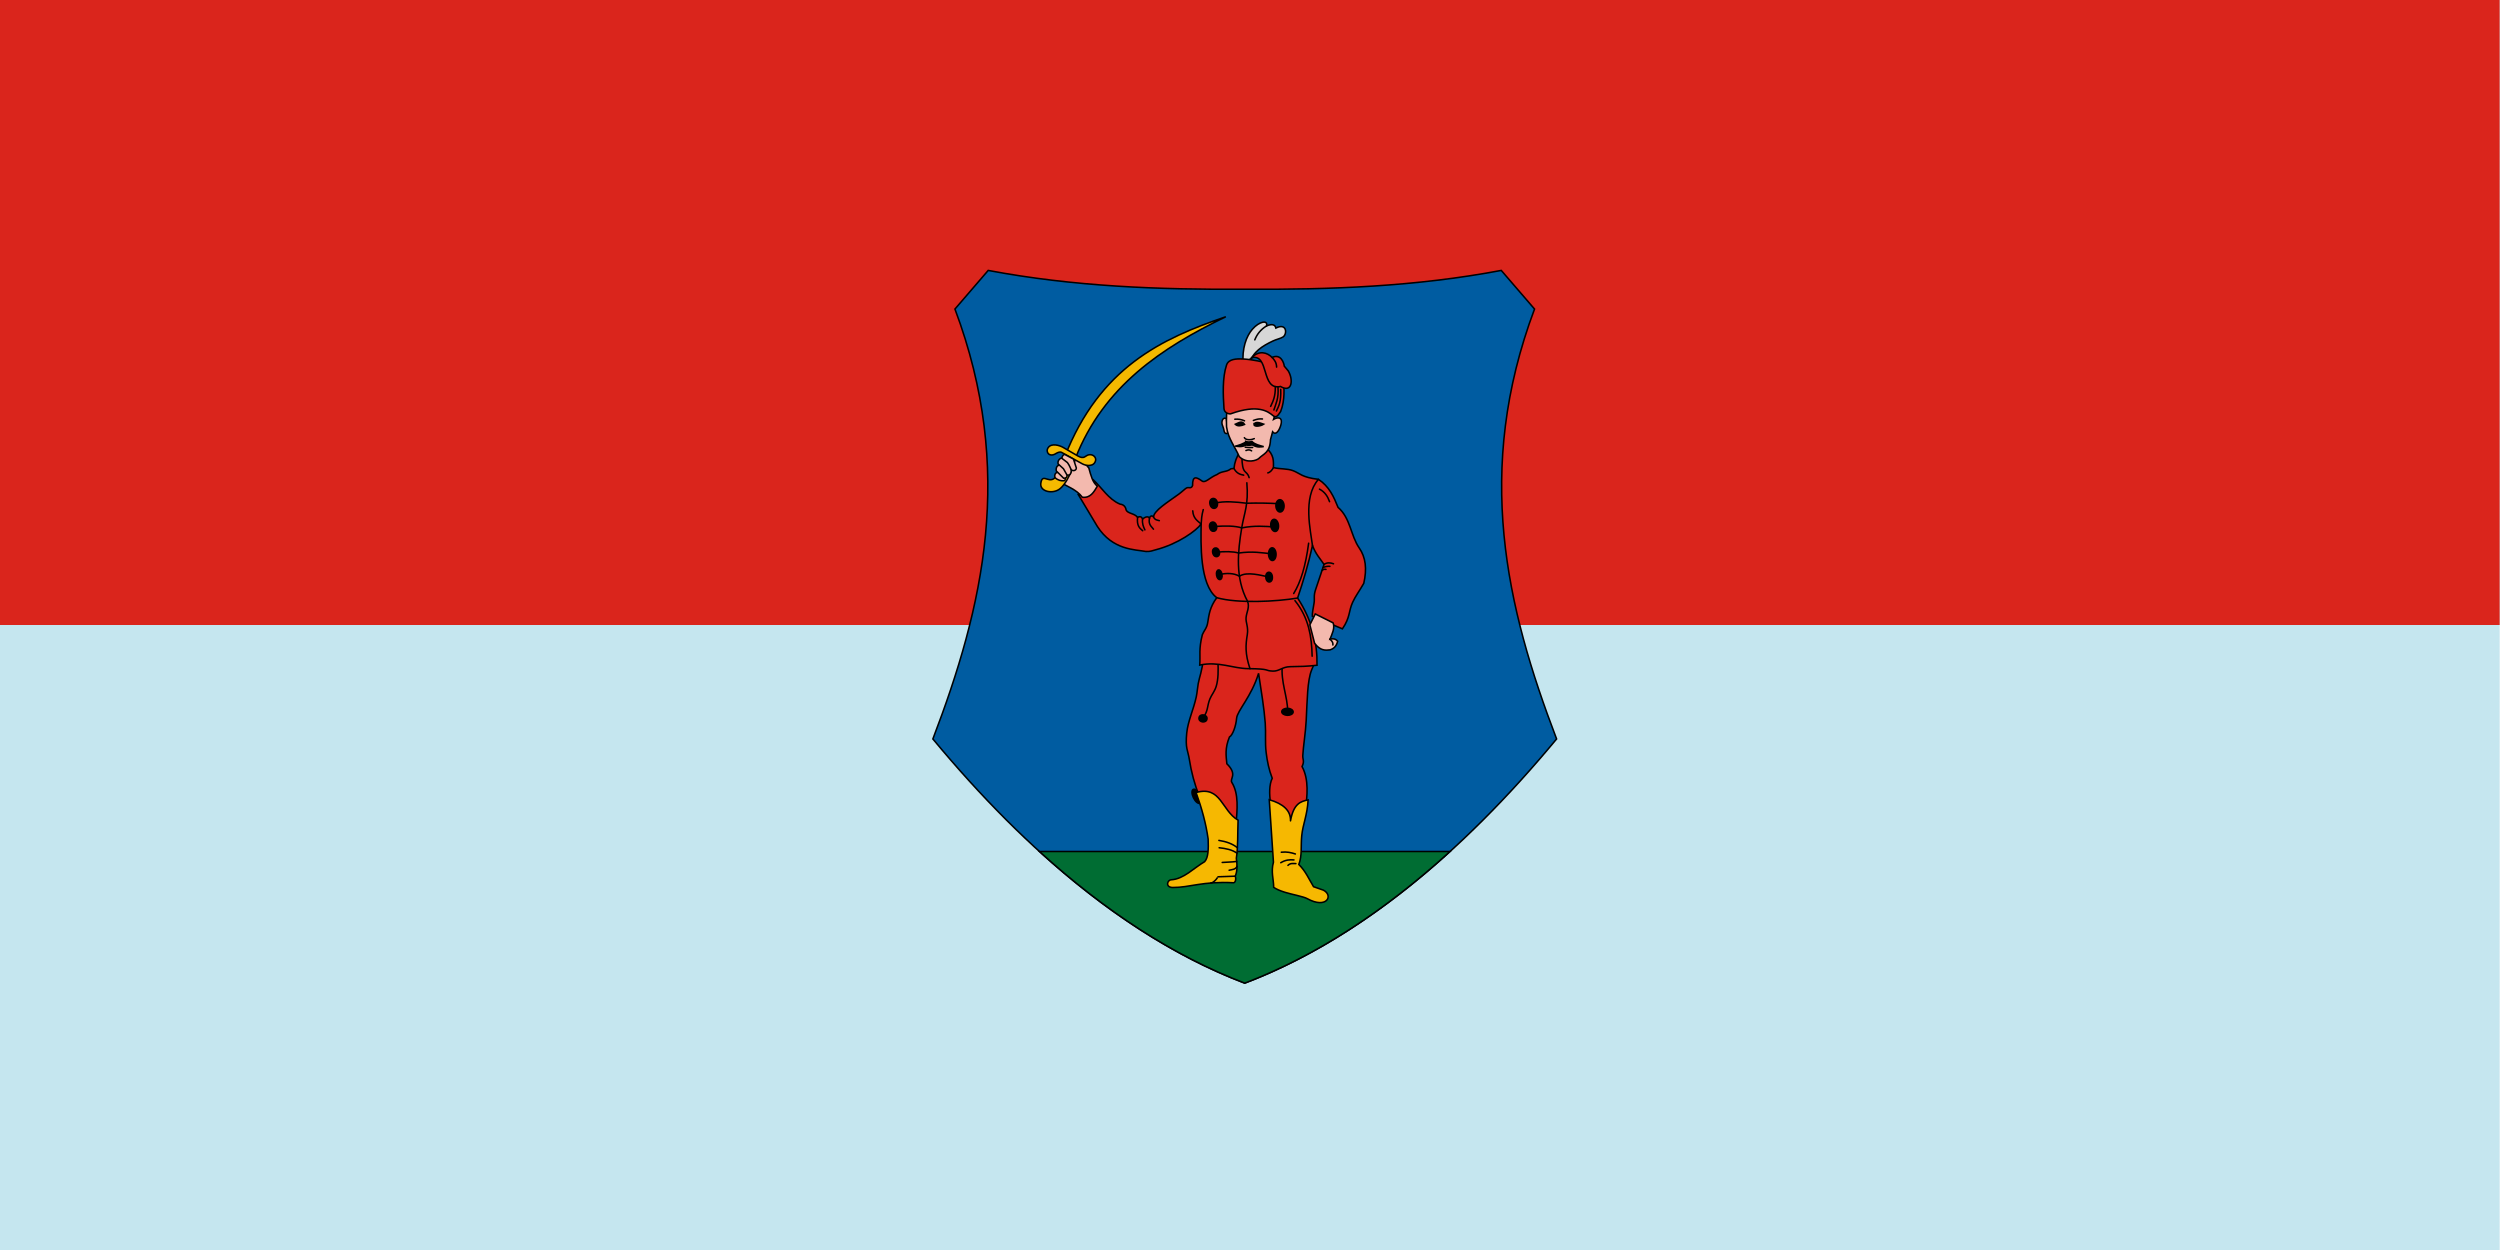
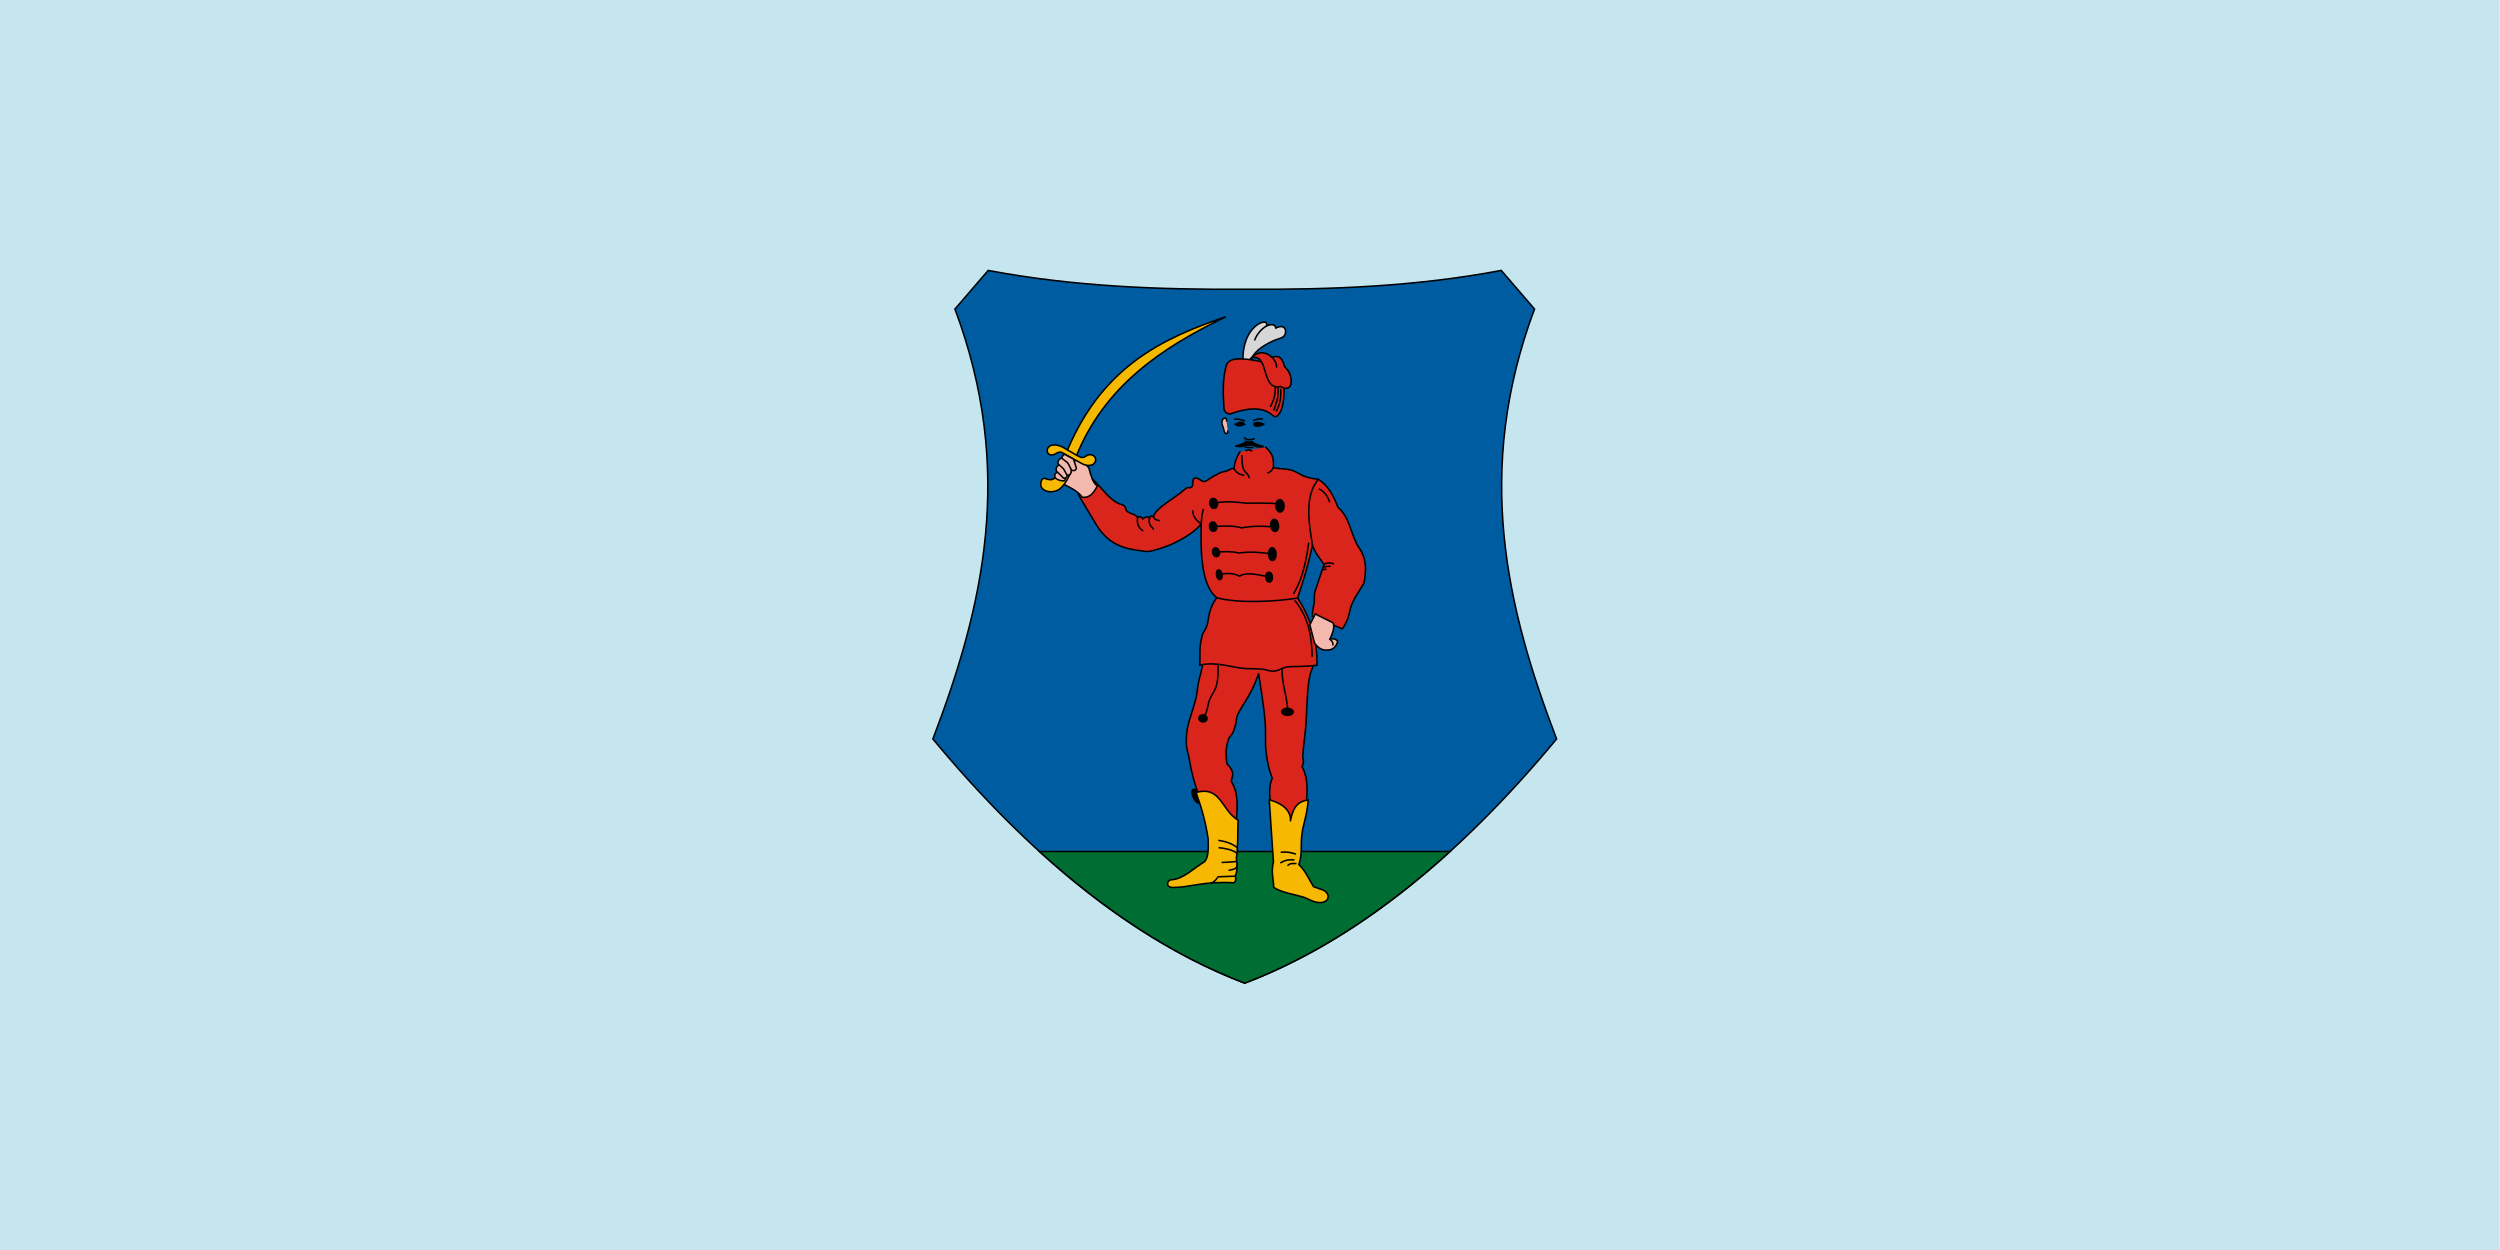
<svg xmlns="http://www.w3.org/2000/svg" width="1200" height="600" version="1.1" viewBox="0 0 1200 600">
  <g transform="translate(0,-522.52)">
    <g transform="matrix(0,6,-7.059,0,7699.298,-300.338)">
      <path d="m237.143 920.734v170h-100v-170z" fill="#c5e6ef" style="paint-order:fill markers stroke" />
-       <path d="m187.143 920.734v170h-50v-170z" fill="#da251c" style="paint-order:fill markers stroke" />
    </g>
    <g transform="matrix(.5 0 0 .5 3624.833 -198.484)" shape-rendering="auto" stroke="#000">
      <path d="m-6354.114 2151.42c48.36-126.565 79.226-257.795 21.192-412.732l31.927-37.074c82.091 15.518 164.183 18.557 246.274 18.062 82.091 0.496 164.183-2.544 246.274-18.062l31.927 37.074c-58.034 154.937-27.168 286.167 21.192 412.732-91.993 110.966-192.194 193.651-299.394 234.409-107.2-40.758-207.401-123.444-299.394-234.409z" color="#000000" color-rendering="auto" fill="#005ca1" image-rendering="auto" solid-color="#000000" stroke-linecap="round" stroke-width="1.5" style="isolation:auto;mix-blend-mode:normal" />
      <path transform="translate(-6309.911,1608.459)" d="m58.125 650.998c62.607 56.928 128.398 100.263 197.066 126.371 68.668-26.108 134.458-69.443 197.064-126.371z" color="#000000" color-rendering="auto" fill="#006d33" image-rendering="auto" solid-color="#000000" stroke-width="1.5" style="isolation:auto;mix-blend-mode:normal" />
      <g transform="translate(-1040)">
        <g transform="translate(280)" stroke-width="1.5">
          <g stroke-linecap="round">
            <path d="m-5337.906 2207.699c-5.107-13.068-8.088-24.479-10.011-36.758-1.313-8.384-4.01-10.487-2.475-25.371 1.17-11.343 6.602-22.65 9.141-34.569 0.95-4.46 1.101-8.489 1.855-12.601 1.277-6.971 3.764-12.279 4.929-24.011l106.464 2.234c0.051 3.329-0.935 4.707-2.466 8.477-4.215 10.19-4.217 29.479-5.251 48.661-0.655 12.154-2.791 24.621-3.271 33.568-0.205 3.829 1.881 5.143-0.696 10.563 6.85 12.62 4.876 29.146 3.281 40.563l-9.411 13.108-18.149 2.017c-4.082-7.649-10.28-32.126-4.369-44.446-3.156-8.238-4.802-16.207-5.84-24.845-1.181-9.83-0.125-18.059-0.858-28.11-1.058-14.506-3.912-31.133-6.389-47.793-6.856 22.413-20.489 35.871-21.104 43.208-0.609 7.267-3.698 16.144-6.87 17.941-4.468 10.908-3.228 18.122-2.492 25.662 10.623 10.478 2.538 14.26 4.783 17.895 6.97 11.28 5.063 26.581 4.074 39.836" color="#000000" color-rendering="auto" fill="#da251c" image-rendering="auto" solid-color="#000000" style="isolation:auto;mix-blend-mode:normal" />
            <path d="m-5320.429 2077.126c0.376 8.292 0.377 17.06-1.678 23.76-1.524 4.97-4.524 8.273-6.096 12.184-2.636 6.555-1.65 11.18-5.837 16.991" color="#000000" color-rendering="auto" fill="none" image-rendering="auto" solid-color="#000000" style="isolation:auto;mix-blend-mode:normal" />
            <path d="m-5258.588 2080.487c-1.844 15.611 5.275 31.191 5.041 44.364" color="#000000" color-rendering="auto" fill="none" image-rendering="auto" solid-color="#000000" style="isolation:auto;mix-blend-mode:normal" />
          </g>
          <g>
            <ellipse transform="rotate(7.523)" cx="-5009.784" cy="2811.779" rx="3.865" ry="3.38" color="#000000" color-rendering="auto" image-rendering="auto" solid-color="#000000" style="isolation:auto;mix-blend-mode:normal" />
            <ellipse transform="rotate(1.717)" cx="-5187.668" cy="2281.806" rx="5.465" ry="3.38" color="#000000" color-rendering="auto" image-rendering="auto" solid-color="#000000" style="isolation:auto;mix-blend-mode:normal" />
            <ellipse transform="rotate(64.019)" cx="-356.221" cy="5767.741" rx="7.423" ry="3.38" color="#000000" color-rendering="auto" image-rendering="auto" solid-color="#000000" style="isolation:auto;mix-blend-mode:normal" />
          </g>
        </g>
        <path d="m-5019.248 1875.742c-3.266 4.598-5.276 10.273-5.814 15.995l-2.847 0.284c-4.481 3.532-8.374 1.785-13.444 5.546-6.968 2.782-11.214 8.522-14.368 6.218-5.463-3.99-9.226-5.323-9.075 4.369-1.363 3.436-3.488 1.26-5.735 2.265-1.141 0.511-4.507 3.788-7.478 5.942-11.208 8.126-24.076 15.989-24.262 22.041-0.717-1.447-3.266-1.638-3.865 0.924-0.86-1.198-2.843-2.109-6.638 0.924-0.84-1.591-1.755-3.077-4.789-1.597-3.158-4.078-9.815-3.498-11.091-7.31-0.462-2.751-2.245-5.018-5.798-5.378-11.044-4.59-17.298-15.691-26.299-23.947 4.448 4.711 2.076 10.448-1.996 13.268-4.414 3.057-10.812 2.92-12.288 0.68l18.821 31.425c14.719 22.917 36.207 22.104 46.549 24.031 4.019 0.257 6.651-0.796 9.411-1.597 21.492-5.568 39.183-18.397 43.692-24.787-0.227 18.073-1.708 58.017 14.956 70.748-6.701 9.281-7.382 16.221-8.57 23.359-0.736 5.809-3.599 8.079-5.23 12.099-3.623 14.159-1.774 19.959-2.5 29.24 17.913-3.833 32.086 3.3 46.404 3.419 22.326 0.185 15.344 2.024 23.783 2.371 6.065 0.249 9.096-4.178 16.74-4.253 8.894-0.087 16.852-0.312 25.664-1.369 0.352-22.358-5.122-43.964-18.653-64.53 5.345-15.833 10.279-32.349 14.284-50.414 3.018 8.086 7.251 12.529 11.091 18.149 0 0-5.058 15.339-8.002 23.877-2.293 6.653-0.774 8.549-1.597 13.332-0.882 5.128-1.805 9.936-1.661 12.532l28.904 12.099c7.652-11.218 5.781-16.649 9.856-25.57 2.671-5.847 6.403-10.621 10.645-18.122 3.203-13.814 1.838-25.06-4.369-33.946-8.254-11.95-8.356-28.647-20.334-38.987-4.103-10.203-8.562-20.202-18.821-26.887-15.971-1.859-17.703-5.776-24.297-8.289-5.775-2.201-12.285-1.409-18.892-2.97-0.109-6.072 1.142-11.871-7.562-19.662" color="#000000" color-rendering="auto" fill="#da251c" image-rendering="auto" solid-color="#000000" stroke-linecap="round" stroke-width="1.5" style="isolation:auto;mix-blend-mode:normal" />
        <g fill="none" stroke-linecap="round" stroke-width="1.5">
          <path d="m-5102.271 1938.403c1.681 3.154 3.657 2.778 5.545 3.445" color="#000000" color-rendering="auto" image-rendering="auto" solid-color="#000000" style="isolation:auto;mix-blend-mode:normal" />
          <path d="m-5106.136 1939.327c-1.486 6.596 2.479 8.554 3.781 10.671" color="#000000" color-rendering="auto" image-rendering="auto" solid-color="#000000" style="isolation:auto;mix-blend-mode:normal" />
-           <path d="m-5112.774 1940.251c-0.59 4.498 0.808 7.45 2.185 10.419" color="#000000" color-rendering="auto" image-rendering="auto" solid-color="#000000" style="isolation:auto;mix-blend-mode:normal" />
          <path d="m-5117.563 1938.655c-1.044 8.268 2.222 10.594 4.873 12.856" color="#000000" color-rendering="auto" image-rendering="auto" solid-color="#000000" style="isolation:auto;mix-blend-mode:normal" />
          <path d="m-5025.062 1891.737c2.524 4.689 5.875 5.791 9.336 6.418" color="#000000" color-rendering="auto" image-rendering="auto" solid-color="#000000" style="isolation:auto;mix-blend-mode:normal" />
          <path d="m-5017.407 1879.502c-0.061 19.347 4.724 13.165 6.89 21.006" color="#000000" color-rendering="auto" image-rendering="auto" solid-color="#000000" style="isolation:auto;mix-blend-mode:normal" />
          <path d="m-4987.158 1890.929c-1.416 2.434-3.019 4.493-5.378 5.041" color="#000000" color-rendering="auto" image-rendering="auto" solid-color="#000000" style="isolation:auto;mix-blend-mode:normal" />
          <path d="m-5054.545 1931.261c-1.496 5.417-1.759 9.601-2.017 13.78" color="#000000" color-rendering="auto" image-rendering="auto" solid-color="#000000" style="isolation:auto;mix-blend-mode:normal" />
          <path d="m-5064.628 1932.437c0.478 7.296 4.562 9.544 8.066 12.604" color="#000000" color-rendering="auto" image-rendering="auto" solid-color="#000000" style="isolation:auto;mix-blend-mode:normal" />
          <path d="m-5041.606 2015.789c20.265 5.745 57.503 3.759 77.638 0.336" color="#000000" color-rendering="auto" image-rendering="auto" solid-color="#000000" style="isolation:auto;mix-blend-mode:normal" />
-           <path d="m-5012.69 1905.521c1.774 21.353-2.478 28.389-4.932 43.264-3.768 22.843-6.465 48.053 5.645 70.575 2.147 5.783-0.973 10.093-1.462 15.58-0.43 4.829 2.375 8.863 1.176 16.32-1.601 9.957-2.262 18.165 2.581 32.665" color="#000000" color-rendering="auto" image-rendering="auto" solid-color="#000000" style="isolation:auto;mix-blend-mode:normal" />
          <path d="m-4950.02 2071.916c-0.409-18.633-3.187-36.857-16.469-53.271" color="#000000" color-rendering="auto" image-rendering="auto" solid-color="#000000" style="isolation:auto;mix-blend-mode:normal" />
          <path d="m-4953.381 1963.526c-2.894 22.012-7.62 37.296-14.313 48.23" color="#000000" color-rendering="auto" image-rendering="auto" solid-color="#000000" style="isolation:auto;mix-blend-mode:normal" />
          <path d="m-4938.593 1983.86c2.833-1.971 5.928-1.808 9.075-0.643" color="#000000" color-rendering="auto" image-rendering="auto" solid-color="#000000" style="isolation:auto;mix-blend-mode:normal" />
          <path d="m-4939.552 1986.761c2.892-1.047 4.961-1.27 6.589-1.052" color="#000000" color-rendering="auto" image-rendering="auto" solid-color="#000000" style="isolation:auto;mix-blend-mode:normal" />
          <path d="m-4940.463 1989.51c1.859-1.319 2.788-1.088 3.719-0.861" color="#000000" color-rendering="auto" image-rendering="auto" solid-color="#000000" style="isolation:auto;mix-blend-mode:normal" />
          <path d="m-4943.97 1902.189c-15.442 17.386-7.322 50.144-5.714 63.522" color="#000000" color-rendering="auto" image-rendering="auto" solid-color="#000000" style="isolation:auto;mix-blend-mode:normal" />
          <path d="m-4942.938 1911.582c5.194 2.737 7.902 7.056 9.625 12.002" color="#000000" color-rendering="auto" image-rendering="auto" solid-color="#000000" style="isolation:auto;mix-blend-mode:normal" />
          <path d="m-5043.454 1925.043c9.339-2.255 19.919-1.201 30.577 0.062 10.789-0.332 21.035-0.121 30.928 0.442" color="#000000" color-rendering="auto" image-rendering="auto" solid-color="#000000" style="isolation:auto;mix-blend-mode:normal" />
          <path d="m-5043.118 1947.393c9.976-0.644 19.083-0.636 25.496 1.392 12.29-2.422 22.184-1.492 32.312-0.888" color="#000000" color-rendering="auto" image-rendering="auto" solid-color="#000000" style="isolation:auto;mix-blend-mode:normal" />
          <path d="m-5042.11 1972.096c8.4-0.738 15.982-0.805 21.542 0.832 13.308-1.912 22.512-0.232 32.401 0.848" color="#000000" color-rendering="auto" image-rendering="auto" solid-color="#000000" style="isolation:auto;mix-blend-mode:normal" />
          <path d="m-5039.085 1993.438c7.194-1.331 13.873-1.375 19.282 1.756 7.17-4.899 21.585-0.516 26.931 0.429" color="#000000" color-rendering="auto" image-rendering="auto" solid-color="#000000" style="isolation:auto;mix-blend-mode:normal" />
        </g>
        <g>
          <g stroke-width="1.5">
            <ellipse transform="rotate(-11.511)" cx="-5327.293" cy="879.877" rx="3.613" ry="4.789" color="#000000" color-rendering="auto" image-rendering="auto" solid-color="#000000" style="isolation:auto;mix-blend-mode:normal" />
            <ellipse transform="rotate(-11.511)" cx="-5332.274" cy="901.677" rx="3.394" ry="4.499" color="#000000" color-rendering="auto" image-rendering="auto" solid-color="#000000" style="isolation:auto;mix-blend-mode:normal" />
            <ellipse transform="rotate(-15.586)" cx="-5386.759" cy="544.924" rx="3.218" ry="4.266" color="#000000" color-rendering="auto" image-rendering="auto" solid-color="#000000" style="isolation:auto;mix-blend-mode:normal" />
            <ellipse transform="rotate(-9.481)" cx="-5298.752" cy="1136.493" rx="2.646" ry="4.685" color="#000000" color-rendering="auto" image-rendering="auto" solid-color="#000000" style="isolation:auto;mix-blend-mode:normal" />
            <ellipse transform="rotate(-4.311)" cx="-5127.259" cy="1615.204" rx="3.155" ry="4.685" color="#000000" color-rendering="auto" image-rendering="auto" solid-color="#000000" style="isolation:auto;mix-blend-mode:normal" />
            <ellipse transform="rotate(-1.668)" cx="-5043.601" cy="1827.972" rx="3.599" ry="6.097" color="#000000" color-rendering="auto" image-rendering="auto" solid-color="#000000" style="isolation:auto;mix-blend-mode:normal" />
          </g>
          <ellipse transform="matrix(.995 -.103 .118 .993 0 0)" cx="-5179.804" cy="1422.825" rx="3.694" ry="5.869" color="#000000" color-rendering="auto" image-rendering="auto" solid-color="#000000" stroke-width="1.5" style="isolation:auto;mix-blend-mode:normal" />
          <ellipse transform="matrix(1 -.004 .019 1 0 0)" cx="-5017.123" cy="1907.554" rx="3.924" ry="5.92" color="#000000" color-rendering="auto" image-rendering="auto" solid-color="#000000" stroke-width="1.5" style="isolation:auto;mix-blend-mode:normal" />
        </g>
        <g transform="translate(160)" stroke-width="1.5">
          <ellipse transform="rotate(-87.644)" cx="-2444.845" cy="-5034.773" rx="5.792" ry="3.583" color="#000000" color-rendering="auto" image-rendering="auto" solid-color="#000000" style="isolation:auto;mix-blend-mode:normal" />
          <path d="m-5181.104 2229.377c-15.976-9.258-16.276-33.336-40.331-26.551 5.597 15.333 9.582 30.264 11.595 44.701 0.364 9.205 0.252 17.776-3.361 21.678-10.604 6.135-19.93 16.664-32.097 17.393-3.877 0.232-5.869 7.343 1.512 7.394 16.259 0.112 28.619-6.168 58.48-4.537 1.726-0.322 2.503-3.954 1.429-6.302 1.761-3.835 2.243-9.442 1.092-17.309 1.707-10.244 1.17-24.229 1.68-36.466z" color="#000000" color-rendering="auto" fill="#f6b801" image-rendering="auto" solid-color="#000000" stroke-linecap="round" style="isolation:auto;mix-blend-mode:normal" />
          <g fill="none" stroke-linecap="round">
            <path d="m-5207.315 2289.676c2.983-0.034 7.507-5.936 6.381-5.936l17.057-0.588" color="#000000" color-rendering="auto" image-rendering="auto" solid-color="#000000" style="isolation:auto;mix-blend-mode:normal" />
            <path d="m-5189.674 2277.438c2.781-0.697 5.991-0.61 7.514-3.613" color="#000000" color-rendering="auto" image-rendering="auto" solid-color="#000000" style="isolation:auto;mix-blend-mode:normal" />
            <path d="m-5196.312 2269.96c4.328-0.395 7.548-0.195 13.915-0.954" color="#000000" color-rendering="auto" image-rendering="auto" solid-color="#000000" style="isolation:auto;mix-blend-mode:normal" />
            <path d="m-5199.253 2255.844c6.381 0.716 12.481 1.855 17.089 5.229" color="#000000" color-rendering="auto" image-rendering="auto" solid-color="#000000" style="isolation:auto;mix-blend-mode:normal" />
            <path d="m-5199.505 2248.786c7.046 1.117 13.15 3.261 17.735 7.063" color="#000000" color-rendering="auto" image-rendering="auto" solid-color="#000000" style="isolation:auto;mix-blend-mode:normal" />
          </g>
          <path d="m-5130.793 2229.988c0.341-9.752-6.849-16.346-20.398-20.273l4.033 59.993c-2.552 9.2 0.192 16.153 0.238 24.199 2.915 1.847 6 3.198 10.79 4.702 6.456 2.027 17.677 4.031 21.439 6.108 18.499 10.217 25.421-2.853 15.595-8.122l-9.579-3.361c-4.37-7.198-7.448-14.719-14.116-21.342 3.317-8.778 1.802-17.62 2.781-27.567 1.099-11.168 5.396-19.813 6.126-34.442-6.977 1.487-13.875 3.28-16.908 20.105" color="#000000" color-rendering="auto" fill="#f6b801" image-rendering="auto" solid-color="#000000" stroke-linecap="round" style="isolation:auto;mix-blend-mode:normal" />
          <g fill="none" stroke-linecap="round">
            <path d="m-5139.596 2260.129c5.447-0.599 9.563 0.4 13.444 1.681" color="#000000" color-rendering="auto" image-rendering="auto" solid-color="#000000" style="isolation:auto;mix-blend-mode:normal" />
            <path d="m-5140.1 2270.212c4.583-2.808 8.647-3.017 12.604-2.689" color="#000000" color-rendering="auto" image-rendering="auto" solid-color="#000000" style="isolation:auto;mix-blend-mode:normal" />
            <path d="m-5133.21 2272.733c2.521-2.41 5.042-1.642 7.562-1.681" color="#000000" color-rendering="auto" image-rendering="auto" solid-color="#000000" style="isolation:auto;mix-blend-mode:normal" />
          </g>
        </g>
        <g transform="translate(440)" fill="#f3b9ae" stroke-linecap="round" stroke-width="1.5">
          <path d="m-5386.995 2031.417 17.141 8.57c1.794 5.21-0.961 10.419-3.025 15.628 2.635-0.605 5.202-0.701 7.394 2.017-1.449 5.487-4.228 7.174-7.226 8.234-4.652 0.574-9.53 0.913-14.956-6.386l-4.537-17.645z" color="#000000" color-rendering="auto" image-rendering="auto" solid-color="#000000" style="isolation:auto;mix-blend-mode:normal" />
          <path d="m-5372.963 2055.532c2.932 2.584 3.007 4.147 2.857 5.63" color="#000000" color-rendering="auto" image-rendering="auto" solid-color="#000000" style="isolation:auto;mix-blend-mode:normal" />
        </g>
        <g transform="translate(360)" stroke-linecap="round" stroke-width="1.5">
          <path d="m-5392.178 1846.108c0.516-3.546-2.979-3.232-3.933-0.913-1.423 3.462 0.475 5.887 1.02 8.098 0.445 1.804 0.572 3.117 1.187 4.046 0.897 1.356 3.246 1.383 2.796-1.487" color="#000000" color-rendering="auto" fill="#f3b9ae" image-rendering="auto" solid-color="#000000" style="isolation:auto;mix-blend-mode:normal" />
-           <path d="m-5391.465 1832.443c-0.647 5.091-1.013 11.121-0.713 19.369 1.589 11.414 8.155 19.095 12.239 28.637 7.217 6.819 16.848 3.64 18.894 1.545 4.284-4.389 10.6-5.228 11.051-17.943l2.02-7.486c2.443 3.059 5.104 0.426 6.785-3.388 0.996-2.261 1.802-4.859 1.595-7.143-0.356-3.917-4.762-3.095-7.429-1.47l2.852-9.625" color="#000000" color-rendering="auto" fill="#f3b9ae" image-rendering="auto" solid-color="#000000" style="isolation:auto;mix-blend-mode:normal" />
          <path d="m-5384.216 1844.444c3.248-0.277 6.338 0.238 9.269 1.545" color="#000000" color-rendering="auto" fill="none" image-rendering="auto" solid-color="#000000" style="isolation:auto;mix-blend-mode:normal" />
          <path d="m-5366.392 1845.632c3.486-1.307 5.664-1.703 8.675-1.426" color="#000000" color-rendering="auto" fill="none" image-rendering="auto" solid-color="#000000" style="isolation:auto;mix-blend-mode:normal" />
          <path d="m-5383.8 1849.316c3.386-1.444 6.481-3.927 8.912 0.178-2.93 1.246-6.695 2.141-8.912-0.178z" color="#000000" color-rendering="auto" image-rendering="auto" solid-color="#000000" style="isolation:auto;mix-blend-mode:normal" />
          <path d="m-5365.798 1849.494c-0.037-1.162 1.728-1.896 3.208-1.892 2.062 0 4.361 1.127 6.001 1.655-2.515 1.764-9.123 2.983-9.209 0.238z" color="#000000" color-rendering="auto" image-rendering="auto" solid-color="#000000" style="isolation:auto;mix-blend-mode:normal" />
          <path d="m-5375.067 1862.209c1.652 2.937 7.669 1.902 9.447 0.891" color="#000000" color-rendering="auto" fill="none" image-rendering="auto" solid-color="#000000" style="isolation:auto;mix-blend-mode:normal" />
          <path d="m-5383.979 1870.17c0.865 0.481 10.492-2.947 10.278-4.337 1.743 0.652 3.723 0.675 5.941 0.059 2.863 2.834 7.154 3.705 11.229 4.872-3.114 0.188-5.579 1.284-10.932-1.664-1.881 0.296-3.763 0.734-5.644 0.119-5.01 2.236-7.855 1.474-10.873 0.951z" color="#000000" color-rendering="auto" image-rendering="auto" solid-color="#000000" style="isolation:auto;mix-blend-mode:normal" />
          <path d="m-5374.175 1871.359c2.337 0.331 4.674 0.381 7.011 0.238" color="#000000" color-rendering="auto" fill="none" image-rendering="auto" solid-color="#000000" style="isolation:auto;mix-blend-mode:normal" />
          <path d="m-5373.522 1874.507c1.85-0.785 3.655-0.969 5.347 0.297" color="#000000" color-rendering="auto" fill="none" image-rendering="auto" solid-color="#000000" style="isolation:auto;mix-blend-mode:normal" />
        </g>
        <g transform="translate(360)" stroke-linecap="round" stroke-width="1.5">
          <g>
            <path d="m-5376.23 1792.454c-1.328-16.083 3.03-27.691 8.875-34.415 6.727-7.738 15.096-9.009 13.618-3.191 5.668-2.249 8.164-1.038 8.912 2.079 10.744-5.338 11.019 5.995 6.773 8.615-2.066 1.372-6.398 2.28-9.745 3.874-9.598 4.571-19.478 10.492-21.803 21.02" color="#000000" color-rendering="auto" fill="#d7d7d7" image-rendering="auto" solid-color="#000000" style="isolation:auto;mix-blend-mode:normal" />
            <path d="m-5388.162 1839.255c26.257-9.45 35.759-2.242 40.499 1.68 3.305 2.734 4.797-0.062 7.428-3.901 4.431-11.077 3.104-24.667 2.822-25.76l-14.116-20.502c-5.003-1.079-15.344-3.617-24.372-4.113-7.279-0.4-14.388 0.049-16.296 5.793-4.091 12.319-3.304 28.877-2.437 41.844 0.302 4.519 5.415 5.337 6.47 4.957z" color="#000000" color-rendering="auto" fill="#da251c" image-rendering="auto" solid-color="#000000" style="isolation:auto;mix-blend-mode:normal" />
            <path d="m-5348.419 1785.144c8.227-3.774 11.231 4.918 11.679 8.402l3.756 4.467c5.073 8.309 3.938 21.683-7.369 15.027-19.213 4.19-10.386-32.293-28.064-27.476 7.613-7.726 15.271-5.119 19.998-0.42z" color="#000000" color-rendering="auto" fill="#da251c" image-rendering="auto" solid-color="#000000" style="isolation:auto;mix-blend-mode:normal" />
          </g>
          <g fill="none">
            <path d="m-5348.419 1785.144c2.25 2.423 4.244 5.052 4.285 9.243" color="#000000" color-rendering="auto" image-rendering="auto" solid-color="#000000" style="isolation:auto;mix-blend-mode:normal" />
            <path d="m-5345.362 1813.151c0.153 9.767-2.25 14.188-4.485 18.962" color="#000000" color-rendering="auto" image-rendering="auto" solid-color="#000000" style="isolation:auto;mix-blend-mode:normal" />
            <path d="m-5342.793 1813.366c0.818 11.664-2.043 15.969-3.945 22.192" color="#000000" color-rendering="auto" image-rendering="auto" solid-color="#000000" style="isolation:auto;mix-blend-mode:normal" />
            <path d="m-5340.184 1815.812c0.482 11.689-1.772 16.023-4.117 20.754" color="#000000" color-rendering="auto" image-rendering="auto" solid-color="#000000" style="isolation:auto;mix-blend-mode:normal" />
            <path d="m-5353.737 1754.848c-5.855 3.611-9.265 8.23-11.318 13.407" color="#000000" color-rendering="auto" image-rendering="auto" solid-color="#000000" style="isolation:auto;mix-blend-mode:normal" />
          </g>
        </g>
        <g transform="translate(500)" stroke-linecap="round" stroke-width="1.5">
          <path d="m-5670.666 1919.329c-5.423-7.438-14.742-10.27-22.35-15.124l12.435-25.711c5.561 3.766 12.708 7.858 16.217 12.856 2.055 7.331 3.502 13.694 8.15 17.393-3.398 5.759-6.73 11.622-14.452 10.587z" color="#000000" color-rendering="auto" fill="#f3b9ae" image-rendering="auto" solid-color="#000000" style="isolation:auto;mix-blend-mode:normal" />
          <g fill="#f5b900">
            <path d="m-5694.865 1897.651c-6.387 12.075-14.02-3.43-15.628 8.402-1.096 8.059 11.943 10.696 18.642 4.946 9.521-8.171 14.498-28.12 14.631-29.145 27.15-68.916 82.583-105.924 144.353-135.782-61.944 21.01-120.912 48.809-154.604 134.27" color="#000000" color-rendering="auto" image-rendering="auto" solid-color="#000000" style="isolation:auto;mix-blend-mode:normal" />
            <path d="m-5674.949 1879.719c6.215 3.61 7.11-0.348 10.333-1.057 4.155-0.972 7.362 2.396 6.758 5.253-1.383 6.541-9.207 5.346-12.724 3.401l-19.914-11.007c-1.518-0.839-3.622 0.012-5.462 1.092-6.237 4.025-10.415-1.468-7.406-5.72 3.221-4.551 11.023-2.063 14.296-0.162z" color="#000000" color-rendering="auto" image-rendering="auto" solid-color="#000000" style="isolation:auto;mix-blend-mode:normal" />
          </g>
          <g transform="translate(-60,60)" fill="#f3b9ae">
            <path d="m-5634.109 1835.467c-2.883 0.119-3.384 3.12-2.773 5.041 2.885 2.663 5.77 3.269 8.654 3.025 1.609-0.172 1.186-2.715 1.597-4.285" color="#000000" color-rendering="auto" image-rendering="auto" solid-color="#000000" style="isolation:auto;mix-blend-mode:normal" />
            <path d="m-5632.428 1828.493c-3.833 0.353-3.392 5.077-3.193 5.63l7.058 6.974c3.513 0.011 3.13-1.796 3.445-3.277l0.252-4.537" color="#000000" color-rendering="auto" image-rendering="auto" solid-color="#000000" style="isolation:auto;mix-blend-mode:normal" />
            <path d="m-5630.496 1821.603c-3.165 1.26-3.75 3.683-3.445 5.714l5.21 4.705 3.361 5.966c3.977 1.041 4.448-3.615 3.949-5.798l0.42-4.789" color="#000000" color-rendering="auto" image-rendering="auto" solid-color="#000000" style="isolation:auto;mix-blend-mode:normal" />
            <path d="m-5627.555 1818.242c-1.913 0.382-2.553 2.321-2.689 3.781l5.305 4.063c2.26 3.133 2.47 4.77 3.686 6.86 1.789 1.69 4.882 0.698 4.873-1.681l-2.773-8.57z" color="#000000" color-rendering="auto" image-rendering="auto" solid-color="#000000" style="isolation:auto;mix-blend-mode:normal" />
          </g>
        </g>
      </g>
    </g>
  </g>
</svg>